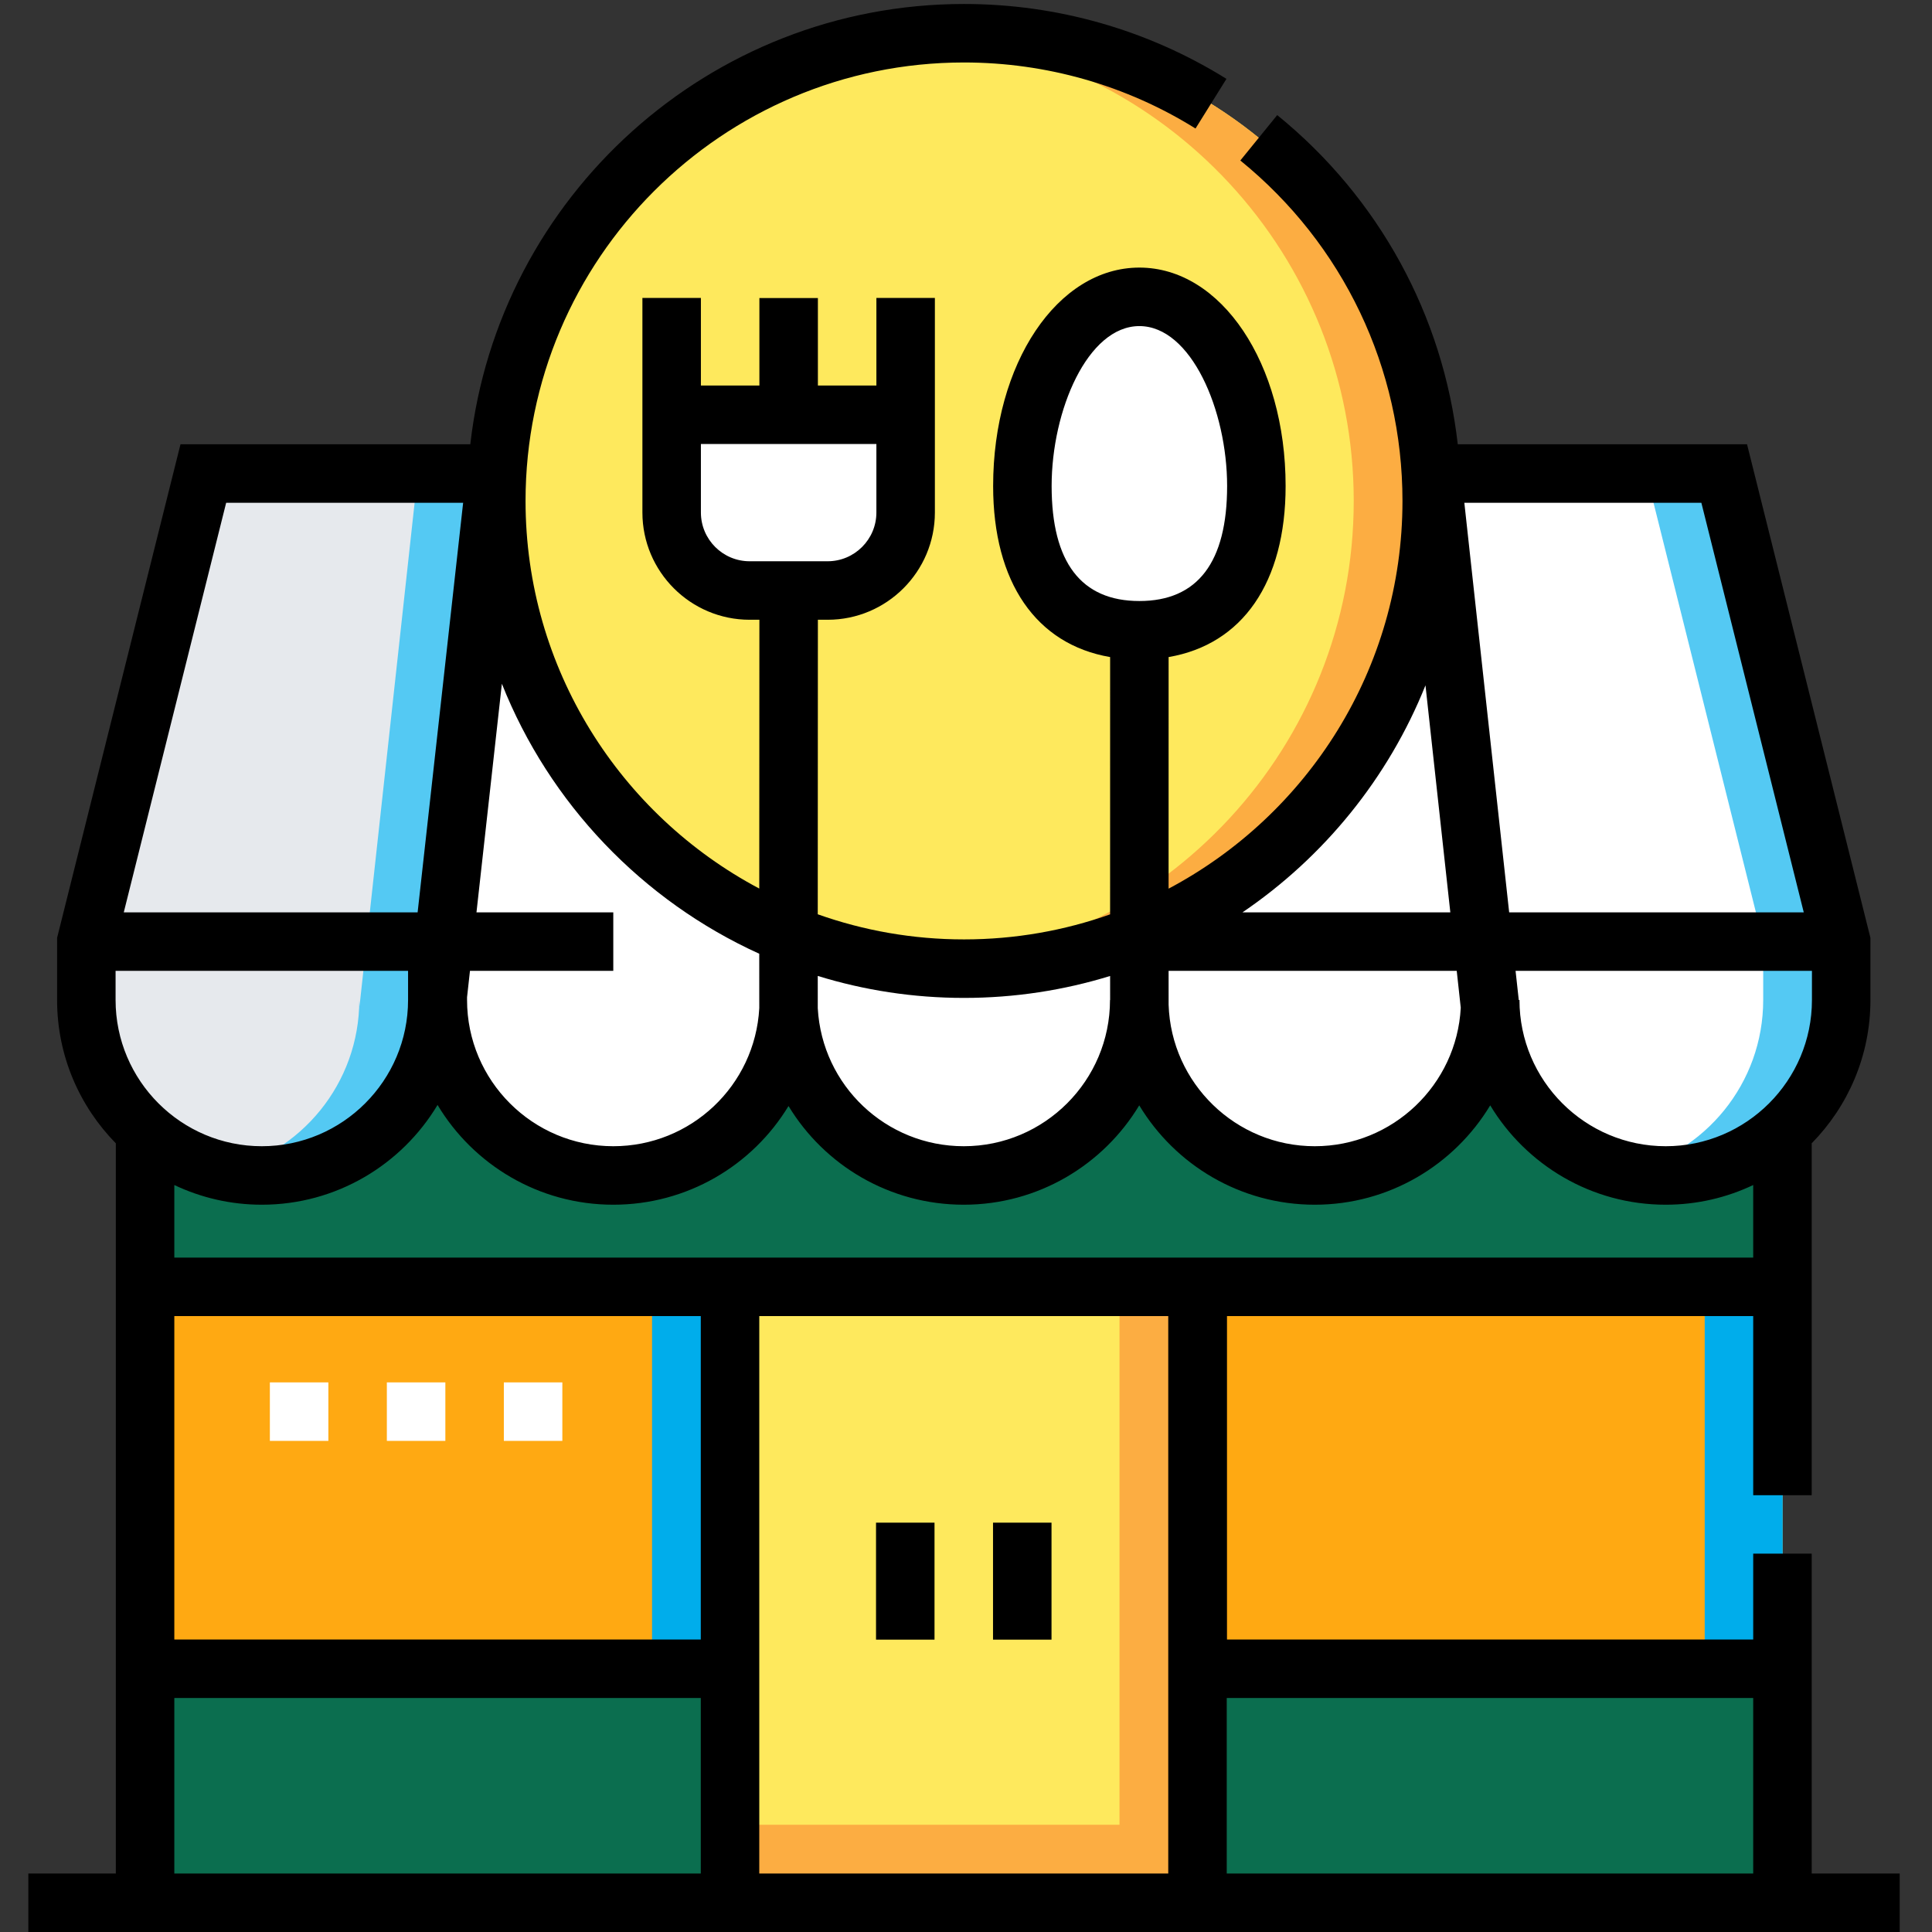
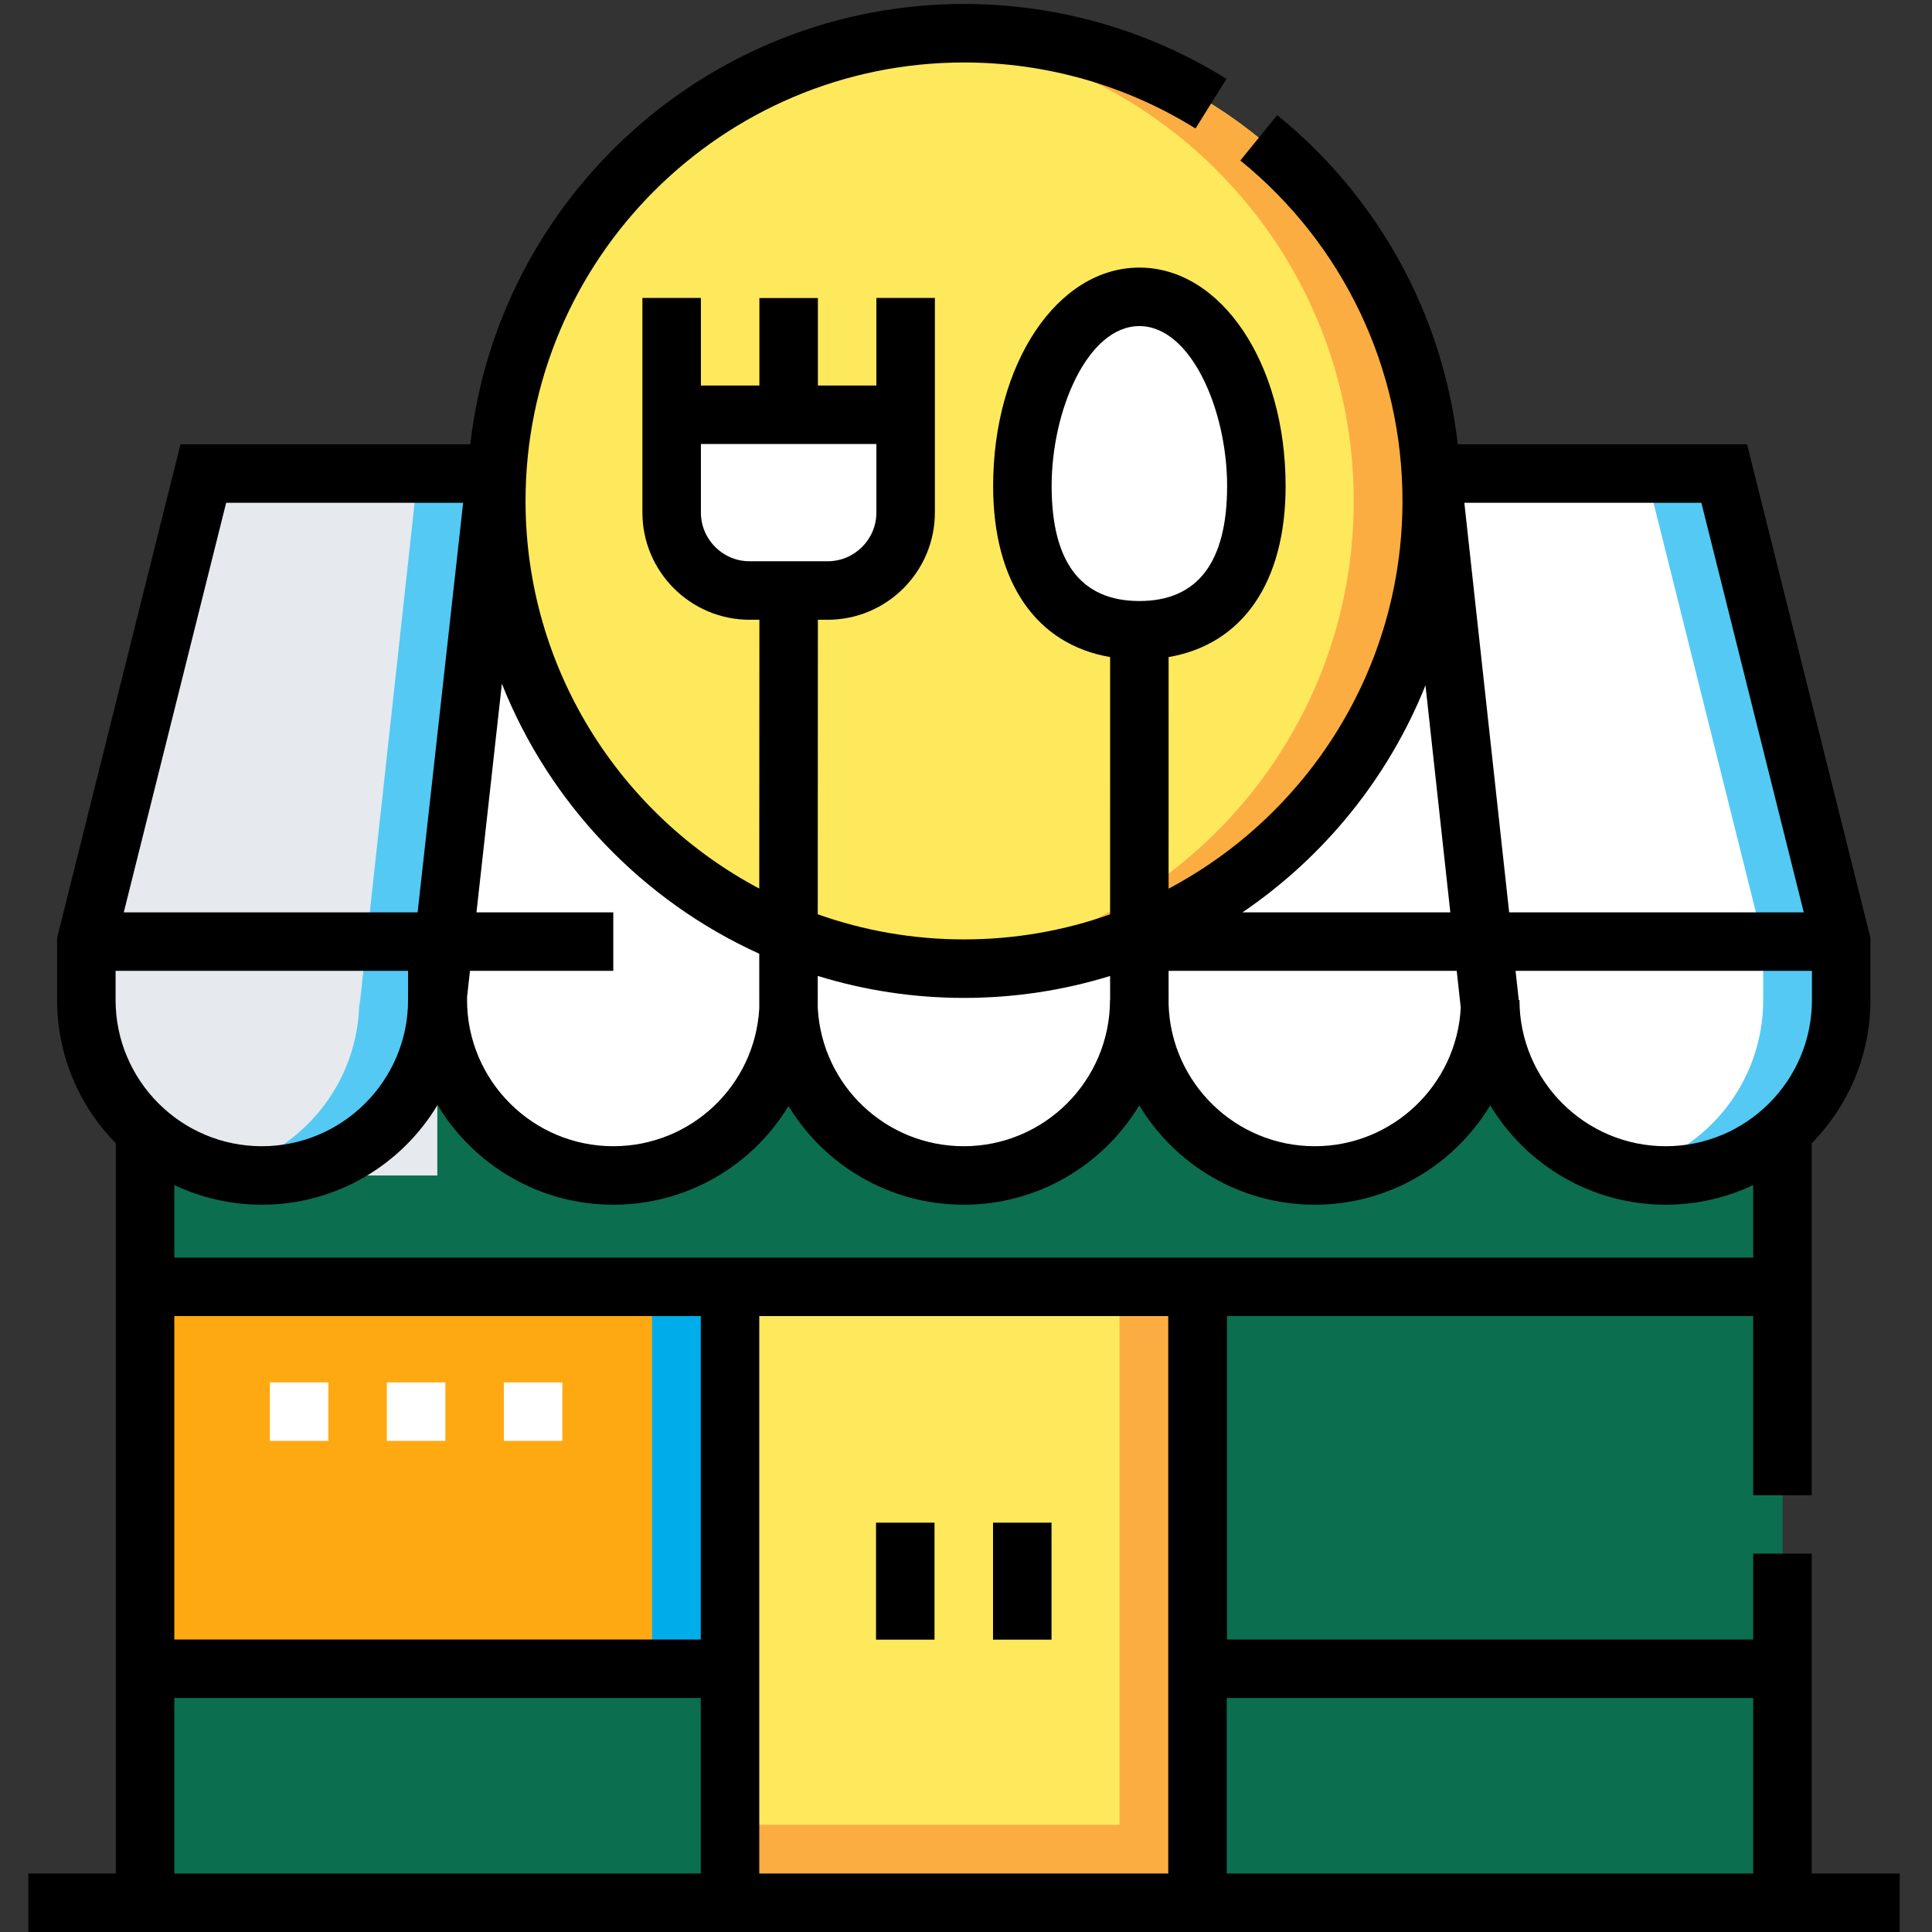
<svg xmlns="http://www.w3.org/2000/svg" width="149" height="149" viewBox="0 0 149 149" fill="none">
  <rect x="0" y="0" width="149" height="149" fill="#333333" stroke="none" />
  <g clip-path="url(#clip0)">
    <path d="M128.463 90.654C120.989 90.654 114.93 84.595 114.93 77.121C114.93 84.595 108.87 90.654 101.396 90.654C93.921 90.654 87.862 84.595 87.862 77.121C87.862 84.595 81.803 90.654 74.328 90.654C67.093 90.654 61.184 84.976 60.813 77.833C60.443 84.976 54.534 90.654 47.299 90.654C39.824 90.654 33.765 84.595 33.765 77.121H33.727C33.727 84.595 27.668 90.654 20.194 90.654C16.735 90.654 13.582 89.356 11.19 87.222V146.744H137.468V87.222C135.075 89.356 131.921 90.654 128.463 90.654V90.654Z" fill="#0B6E4F" />
    <path d="M131.452 90.32V146.745H137.467V87.222C135.785 88.722 133.727 89.806 131.452 90.32V90.32Z" fill="#0B6E4F" />
    <path d="M132.974 36.519H15.682L6.659 72.609V77.121C6.659 84.595 12.718 90.654 20.193 90.654C27.668 90.654 33.727 84.595 33.727 77.121H33.764C33.764 84.595 39.824 90.654 47.298 90.654C54.534 90.654 60.443 84.976 60.813 77.833C61.184 84.976 67.092 90.654 74.328 90.654C81.802 90.654 87.862 84.595 87.862 77.121C87.862 84.595 93.921 90.654 101.395 90.654C108.87 90.654 114.929 84.595 114.929 77.121C114.929 84.595 120.988 90.654 128.463 90.654C135.937 90.654 141.997 84.595 141.997 77.121V72.609L132.974 36.519Z" fill="white" />
    <path d="M60.794 36.519V78.079C60.8 77.997 60.809 77.915 60.813 77.833C61.184 84.976 67.093 90.654 74.328 90.654C81.802 90.654 87.862 84.595 87.862 77.121V36.519H60.794Z" fill="white" />
-     <path d="M20.193 90.654C12.718 90.654 6.659 84.595 6.659 77.121V72.609L15.682 36.519H38.238L33.74 77.629C33.733 77.46 33.727 77.291 33.727 77.121C33.727 84.595 27.667 90.654 20.193 90.654V90.654Z" fill="#E6E9ED" />
+     <path d="M20.193 90.654C12.718 90.654 6.659 84.595 6.659 77.121V72.609L15.682 36.519H38.238L33.74 77.629C33.733 77.46 33.727 77.291 33.727 77.121V90.654Z" fill="#E6E9ED" />
    <path d="M32.223 36.519L27.724 77.629C27.718 77.46 27.711 77.291 27.711 77.121C27.711 83.561 23.211 88.947 17.185 90.315C18.153 90.534 19.158 90.654 20.193 90.654C27.667 90.654 33.726 84.595 33.726 77.121C33.726 77.291 33.733 77.46 33.739 77.629L38.238 36.519H32.223Z" fill="#54C9F3" />
    <path d="M128.463 90.654C135.938 90.654 141.997 84.595 141.997 77.121V72.609L132.974 36.519H110.418L114.916 77.629C114.923 77.46 114.929 77.291 114.929 77.121C114.929 84.595 120.988 90.654 128.463 90.654Z" fill="white" />
    <path d="M132.974 36.519H126.959L135.982 72.609V77.121C135.982 83.561 131.482 88.947 125.456 90.315C126.423 90.534 127.429 90.654 128.463 90.654C135.938 90.654 141.997 84.595 141.997 77.121V72.609L132.974 36.519Z" fill="#54C9F3" />
    <path d="M74.347 74.705C94.268 74.705 110.418 58.555 110.418 38.634C110.418 18.712 94.268 2.563 74.347 2.563C54.425 2.563 38.275 18.712 38.275 38.634C38.275 58.555 54.425 74.705 74.347 74.705Z" fill="#FEE95D" />
    <path d="M74.347 2.563C73.334 2.563 72.331 2.607 71.339 2.688C89.854 4.217 104.403 19.725 104.403 38.634C104.403 57.542 89.853 73.051 71.339 74.579C72.331 74.661 73.334 74.705 74.347 74.705C94.269 74.705 110.418 58.555 110.418 38.633C110.418 18.712 94.269 2.563 74.347 2.563V2.563Z" fill="#FCAD42" />
    <path d="M11.189 99.245H56.302V128.7H11.189V99.245Z" fill="#FFA912" />
    <path d="M50.287 99.245H56.302V128.7H50.287V99.245Z" fill="#00ADEB" />
-     <path d="M92.373 99.245H137.486V128.7H92.373V99.245Z" fill="#FFA912" />
-     <path d="M131.471 99.245H137.486V128.7H131.471V99.245Z" fill="#00ADEB" />
    <path d="M56.302 99.245H92.354V146.745H56.302V99.245Z" fill="#FEE95D" />
    <path d="M86.339 99.245V140.729H56.302V146.744H92.354V99.245H86.339Z" fill="#FCAD42" />
    <path d="M63.83 45.541H57.815C54.493 45.541 51.8 42.849 51.8 39.526V31.989H69.845V39.526C69.845 42.849 67.152 45.541 63.83 45.541Z" fill="white" />
    <path d="M96.894 37.48C96.894 45.535 92.854 48.607 87.871 48.607C82.888 48.607 78.849 45.535 78.849 37.48C78.849 29.424 82.888 22.893 87.871 22.893C92.854 22.893 96.894 29.424 96.894 37.48V37.48Z" fill="white" />
    <path d="M43.369 111.124H38.858V106.613H43.369V111.124ZM34.347 111.124H29.835V106.613H34.347V111.124ZM25.324 111.124H20.813V106.613H25.324V111.124Z" fill="white" />
    <path d="M139.722 144.489V119.818H135.211V126.444H94.628V101.5H135.211V115.316H139.722V88.175C142.521 85.325 144.252 81.422 144.252 77.121V72.332L134.735 34.264H112.426C111.3 24.346 106.366 15.266 98.502 8.876L95.657 12.377C103.604 18.835 108.162 28.405 108.162 38.634C108.162 51.585 100.842 62.856 90.124 68.535L90.126 50.674C95.82 49.7 99.149 44.924 99.149 37.479C99.149 28.035 94.195 20.637 87.871 20.637C81.547 20.637 76.593 28.035 76.593 37.479C76.593 44.923 79.922 49.699 85.615 50.674L85.613 70.517C82.087 71.767 78.295 72.449 74.347 72.449C70.393 72.449 66.596 71.765 63.067 70.512L63.077 47.797H63.83C68.39 47.797 72.1 44.087 72.1 39.526V22.978H67.589V29.733H63.078V22.985H58.566V29.733H54.055V22.978H49.544V39.526C49.544 44.087 53.254 47.797 57.815 47.797H58.566L58.556 68.528C47.845 62.847 40.531 51.58 40.531 38.634C40.531 19.988 55.7 4.818 74.346 4.818C80.68 4.818 86.854 6.579 92.201 9.911L94.587 6.082C88.523 2.304 81.524 0.307 74.346 0.307C54.69 0.307 38.446 15.181 36.27 34.264H13.92L4.403 72.332V77.121C4.403 81.422 6.134 85.325 8.933 88.175V144.489H2.185V149H146.508V144.489H139.722ZM139.741 77.121C139.741 83.34 134.682 88.399 128.463 88.399C122.244 88.399 117.185 83.34 117.185 77.121H117.13L116.884 74.874H139.741V77.121ZM131.213 38.775L139.11 70.363H116.39L112.933 38.775H131.213ZM109.936 52.855L111.852 70.363H95.823C102.112 66.092 107.07 60.002 109.936 52.855ZM112.346 74.874L112.657 77.721C112.344 83.662 107.413 88.399 101.395 88.399C95.298 88.399 90.319 83.535 90.126 77.485L90.125 74.874H112.346V74.874ZM81.104 37.48C81.104 31.647 83.883 25.149 87.871 25.149C91.859 25.149 94.638 31.647 94.638 37.48C94.638 43.367 92.361 46.352 87.871 46.352C83.38 46.352 81.104 43.366 81.104 37.48ZM74.346 76.961C78.266 76.961 82.05 76.368 85.614 75.27L85.615 77.121H85.606C85.606 83.34 80.546 88.399 74.328 88.399C68.336 88.399 63.399 83.727 63.068 77.756L63.067 75.266C66.634 76.367 70.422 76.961 74.346 76.961V76.961ZM57.814 43.286C55.741 43.286 54.055 41.599 54.055 39.526V34.244H67.589V39.526C67.589 41.599 65.902 43.286 63.829 43.286H57.814ZM60.812 85.298C63.585 89.875 68.615 92.91 74.328 92.91C80.064 92.91 85.096 89.835 87.861 85.247C90.627 89.835 95.659 92.91 101.395 92.91C107.132 92.91 112.164 89.835 114.929 85.247C117.694 89.835 122.726 92.91 128.463 92.91C130.876 92.91 133.163 92.364 135.211 91.392V96.989H13.444V91.392C15.492 92.364 17.779 92.91 20.192 92.91C25.942 92.91 30.984 89.821 33.745 85.216C36.506 89.821 41.548 92.91 47.298 92.91C53.01 92.91 58.04 89.875 60.812 85.298ZM36.02 76.907L36.245 74.874H47.298V70.363H36.747L38.706 52.731C42.374 61.972 49.537 69.46 58.555 73.555L58.557 77.757C58.226 83.727 53.289 88.399 47.298 88.399C41.079 88.399 36.02 83.34 36.02 77.121V76.907ZM17.442 38.775H35.718L32.208 70.363H9.545L17.442 38.775ZM8.914 77.121V74.874H31.471V77.121C31.471 83.34 26.411 88.399 20.192 88.399C13.974 88.399 8.914 83.34 8.914 77.121ZM54.046 144.489H13.444V130.955H54.046V144.489ZM54.046 126.444H13.444V101.5H54.046V126.444ZM90.098 144.489H58.557V130.955V101.5H90.098V144.489ZM135.211 144.489H94.609V130.955H135.211V144.489Z" fill="black" />
    <path d="M67.561 117.431H72.072V126.453H67.561V117.431Z" fill="black" />
    <path d="M76.584 117.431H81.095V126.453H76.584V117.431Z" fill="black" />
  </g>
  <defs>
    <clipPath id="clip0">
      <rect width="148.693" height="148.693" fill="white" transform="translate(0 0.307)" />
    </clipPath>
  </defs>
</svg>